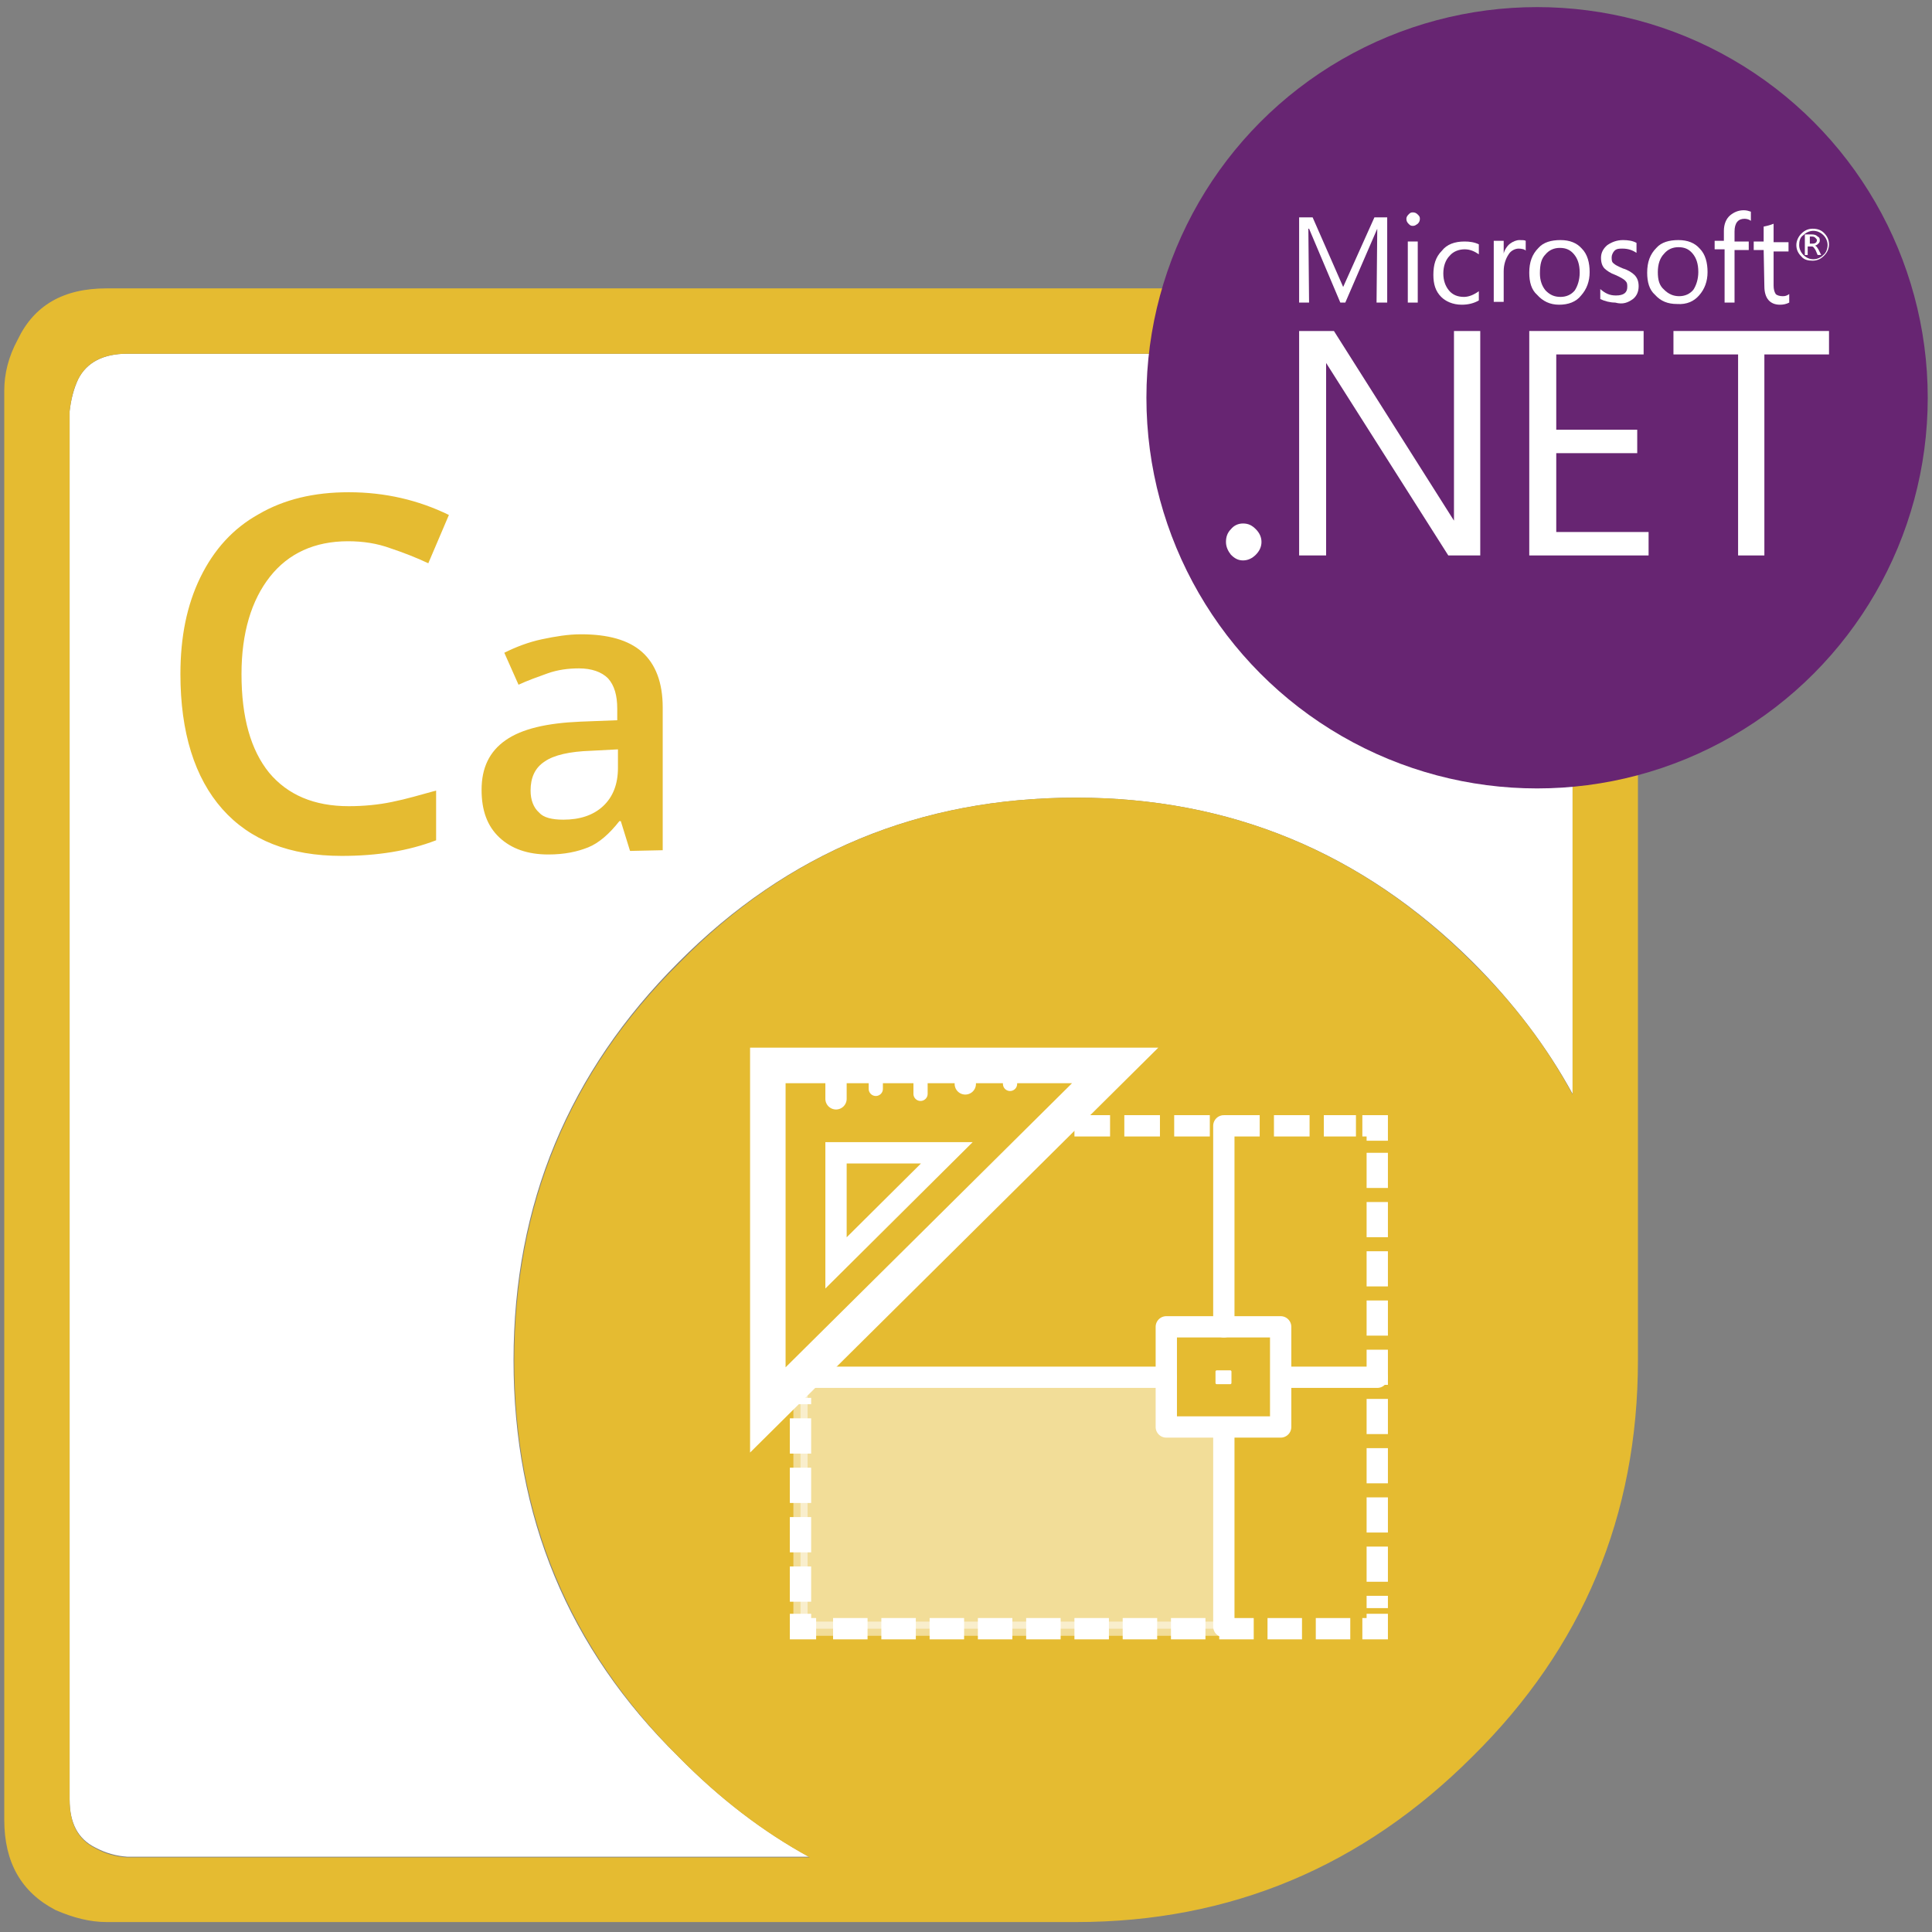
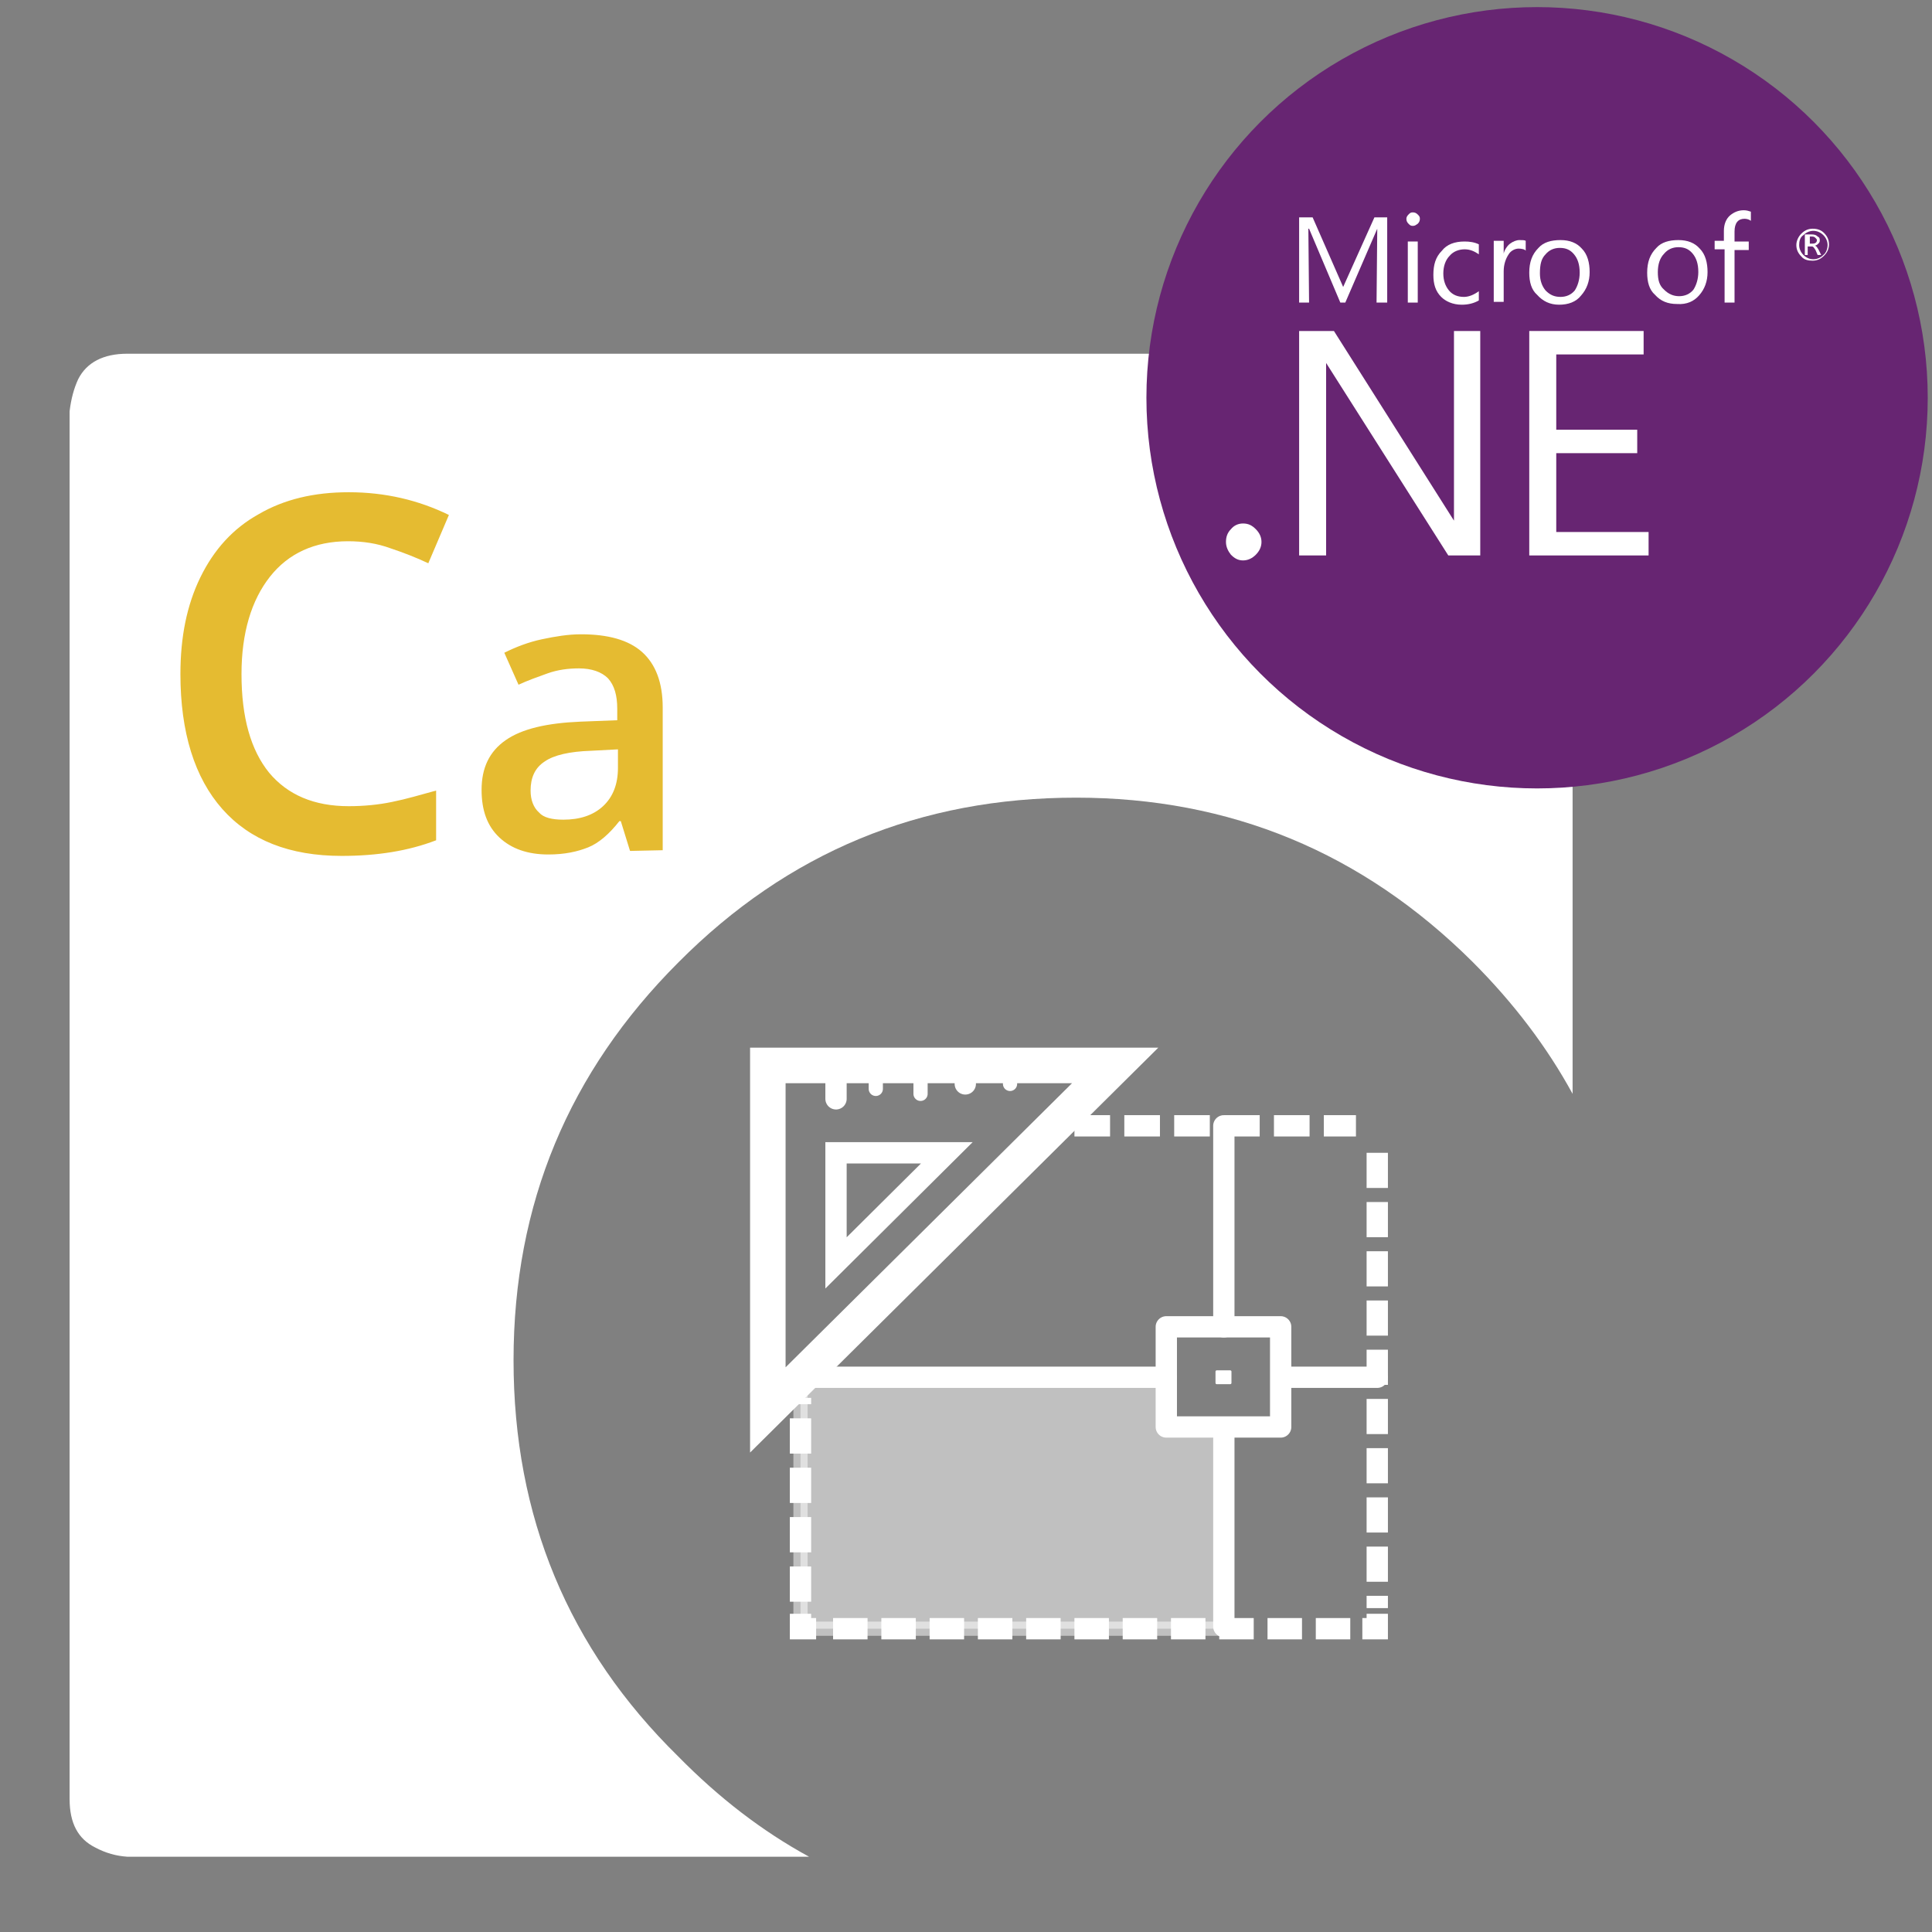
<svg xmlns="http://www.w3.org/2000/svg" xml:space="preserve" id="prefix__Aspose_PDF_for_Python_via__NET" x="0" y="0" style="enable-background:new 0 0 272 272" version="1.1" viewBox="0 0 272 272">
  <rect x="0" y="0" width="272" height="272" fill="#808080" stroke="none" />
  <style>.st2{fill:#E5BB31}.st11,.st3,.st8{fill:none;stroke:#fff;stroke-width:3;stroke-miterlimit:10}.st11,.st8{stroke-linecap:round;stroke-linejoin:round}.st11{stroke-width:2}.st14{fill:#fff}</style>
  <g id="prefix__Python_via__NET">
    <g id="_x2E_NET">
      <path id="XMLID_3_" d="M151.5 112.3c-22 0-40.6 7.7-56 23.2-15.4 15.4-23.2 34-23.2 56s7.7 40.6 23.2 55.8c5.7 5.8 11.8 10.5 18.4 14.1h-96c-1.5-.1-3-.5-4.5-1.3-2.4-1.2-3.6-3.4-3.6-6.8V57.9c.2-1.7.6-3.2 1.2-4.5 1.2-2.4 3.6-3.6 6.9-3.6h195.5l1.3.3c1.2.2 2.2.5 3 .9 2.5 1.2 3.7 3.5 3.7 6.9V154c-3.6-6.6-8.3-12.8-14.1-18.6-15.5-15.4-34.1-23.1-55.8-23.1z" style="fill-rule:evenodd;clip-rule:evenodd;fill:#fff" />
-       <path id="XMLID_1_" d="M151.5 112.3c21.7 0 40.3 7.7 55.8 23.2 5.8 5.7 10.5 11.9 14.1 18.6V57.9c0-3.5-1.2-5.8-3.7-6.9-.9-.4-1.9-.7-3-.9l-1.3-.3H17.9c-3.4 0-5.7 1.2-6.9 3.6-.6 1.2-1 2.7-1.2 4.5v195.5c0 3.4 1.2 5.6 3.6 6.8 1.4.8 2.9 1.2 4.5 1.3H114c-6.6-3.6-12.7-8.3-18.4-14.1-15.4-15.3-23.2-33.9-23.2-55.8s7.7-40.6 23.2-56c15.3-15.6 33.9-23.3 55.9-23.3zm67-71.4c2.1.4 3.7.9 4.9 1.6 4.8 2.3 7.2 6.5 7.2 12.5v136.5c0 21.9-7.8 40.5-23.3 55.8-15.5 15.5-34.1 23.3-55.8 23.3H15c-2.3 0-4.7-.6-7.2-1.7C3 266.4.6 262.2.6 256.2V55c0-2.4.6-4.8 1.9-7.2C4.8 43 8.9 40.6 15 40.6h201.2l2.3.3z" style="fill-rule:evenodd;clip-rule:evenodd;fill:#E5BB31" />
      <path d="M49 76.2c-4.7 0-8.4 1.7-11 5s-4 7.9-4 13.7c0 6.1 1.3 10.7 3.9 13.9 2.6 3.1 6.3 4.7 11.2 4.7 2.1 0 4.2-.2 6.1-.6 2-.4 4-1 6.2-1.6v7c-3.9 1.5-8.3 2.2-13.3 2.2-7.3 0-12.9-2.2-16.8-6.6-3.9-4.4-5.9-10.8-5.9-19 0-5.2.9-9.7 2.8-13.6 1.9-3.9 4.6-6.9 8.2-8.9 3.6-2.1 7.8-3.1 12.7-3.1 5.1 0 9.8 1.1 14.1 3.2l-2.9 6.8c-1.7-.8-3.5-1.5-5.3-2.1-1.9-.7-3.9-1-6-1zM88.7 119.8l-1.3-4.2h-.2c-1.4 1.8-2.9 3.1-4.4 3.7s-3.3 1-5.6 1c-2.9 0-5.2-.8-6.9-2.4s-2.5-3.8-2.5-6.7c0-3.1 1.1-5.4 3.4-7 2.3-1.6 5.8-2.4 10.5-2.6l5.2-.2v-1.6c0-1.9-.4-3.3-1.3-4.3-.9-.9-2.3-1.4-4.1-1.4-1.5 0-3 .2-4.4.7-1.4.5-2.8 1-4.1 1.6l-2-4.5c1.6-.8 3.4-1.5 5.3-1.9 1.9-.4 3.7-.7 5.5-.7 3.8 0 6.7.8 8.6 2.5 1.9 1.7 2.9 4.3 2.9 7.8v20.1l-4.6.1zm-9.4-4.4c2.3 0 4.2-.6 5.6-1.9 1.4-1.3 2.1-3.1 2.1-5.4v-2.6l-3.8.2c-3 .1-5.2.6-6.5 1.5-1.4.9-2 2.3-2 4.1 0 1.3.4 2.4 1.2 3.1.6.7 1.8 1 3.4 1z" class="st2" />
      <path d="M193.9 227.2v2.1h-2.1" class="st3" />
      <path d="M190.1 229.3h-74.4" style="fill:none;stroke:#fff;stroke-width:3;stroke-miterlimit:10;stroke-dasharray:4.854,1.942" />
      <path d="M114.9 229.3h-2.2v-2.1" class="st3" />
      <path d="M112.7 225.5v-28.7" style="fill:none;stroke:#fff;stroke-width:3;stroke-miterlimit:10;stroke-dasharray:4.965,1.986" />
      <path d="M112.7 195.9v-2.1l1.6-1.5" class="st3" />
      <path d="m115.5 191.1 18.6-18.4 14.4-14.2h42.4" style="fill:none;stroke:#fff;stroke-width:3;stroke-miterlimit:10;stroke-dasharray:5.016,2.006" />
-       <path d="M191.8 158.5h2.1v2.1" class="st3" />
      <path d="M193.9 162.3v64.1" style="fill:none;stroke:#fff;stroke-width:3;stroke-miterlimit:10;stroke-dasharray:4.95,1.98" />
      <path d="M164.2 186.8h16.1v14.1h-16.1z" class="st8" />
      <path d="M171.3 193.1h1.9v1.6h-1.9z" style="fill:#fff;stroke:#fff;stroke-width:.348;stroke-linecap:round;stroke-linejoin:round;stroke-miterlimit:10" />
      <path d="M157 150h-48.9v48.5z" style="fill:none;stroke:#fff;stroke-width:5;stroke-miterlimit:10" />
      <path d="M133.3 162.3h-15.6v15.5z" class="st3" />
      <path d="M117.7 149.8v4.9" class="st8" />
      <path d="M129.6 149.8v4.2" class="st11" />
      <path d="M135.9 150.5v2.1" class="st8" />
      <path d="M142.2 150.5v2.1M123.3 150.5v2.8" class="st11" />
      <path d="M172.3 186.8v-28.3M172.3 229v-27.7M164.2 193.9h-51.5M180.4 193.9h13.5" class="st8" />
      <path d="M172.2 229.3h-59.5v-35.4h51.5v6.7l8 .3z" style="opacity:.5;fill:#fff;stroke:#fff;stroke-width:2;stroke-linecap:round;stroke-linejoin:round;stroke-miterlimit:10;enable-background:new" />
    </g>
    <circle cx="216.4" cy="56" r="55" style="fill:#672572" />
    <g id="prefix__XMLID_2_">
-       <path id="prefix__XMLID_3_" d="M229.9 42.1c.5-.4.8-1 .8-1.8 0-.7-.2-1.2-.6-1.6-.3-.3-.9-.7-1.6-.9-.7-.3-1.1-.5-1.3-.7-.3-.2-.3-.5-.3-.9 0-.3.2-.7.4-.9.3-.3.7-.3 1.1-.3.8 0 1.4.2 2 .6v-1.4c-.5-.3-1.2-.4-1.9-.4-.9 0-1.6.3-2.2.7-.6.5-.9 1.1-.9 1.8s.2 1.2.5 1.5.9.7 1.5.9c.7.3 1.2.6 1.4.8.3.3.3.5.3.9 0 .8-.5 1.2-1.6 1.2-.9 0-1.5-.3-2.2-.9v1.4c.6.3 1.4.5 2.1.5 1.1.3 1.8 0 2.5-.5z" class="st14" />
      <path id="prefix__XMLID_29_" d="M242.8 42.6h1.4v-7.4h2V34h-2v-1.4c0-1.2.5-1.8 1.4-1.8.3 0 .7.1.9.3v-1.3c-.3-.1-.6-.2-1-.2-.8 0-1.4.3-1.9.7-.6.5-.9 1.3-.9 2.2v1.4h-1.3v1.2h1.4v7.5z" class="st14" />
      <path id="prefix__XMLID_30_" d="M198.9 31.8c.3 0 .4-.1.7-.3.2-.2.3-.4.3-.7s-.1-.4-.3-.6-.4-.3-.7-.3-.4.1-.6.3c-.2.2-.3.4-.3.6 0 .3.1.5.3.7s.3.3.6.3z" class="st14" />
      <path id="prefix__XMLID_31_" d="M205.8 42.9c.9 0 1.7-.2 2.4-.6V41c-.7.5-1.4.8-2.1.8-.9 0-1.6-.3-2.1-.9-.5-.6-.8-1.4-.8-2.4s.3-1.9.9-2.5c.5-.6 1.3-.9 2.1-.9s1.4.3 2 .7v-1.4c-.6-.3-1.3-.4-2-.4-1.4 0-2.5.4-3.2 1.3-.9.9-1.2 2-1.2 3.4 0 1.3.3 2.3 1.1 3.1.6.6 1.6 1.1 2.9 1.1z" class="st14" />
      <path id="prefix__XMLID_34_" d="M254.8 34.7h.3c.2 0 .3.2.5.5l.3.7h.5l-.4-.8c-.2-.3-.3-.5-.5-.5.3-.1.4-.2.5-.3.2-.2.2-.3.2-.5 0-.3-.1-.4-.3-.5-.2-.2-.4-.3-.9-.3h-.9v2.9h.4v-1.2h.3zm0-1.4h.3c.3 0 .4.1.5.2.1.1.2.2.2.3 0 .3-.2.5-.6.5h-.4v-1z" class="st14" />
-       <path id="prefix__XMLID_35_" d="M248.4 40.3c0 1.7.8 2.6 2.2 2.6.5 0 .9-.1 1.3-.3v-1.2c-.3.2-.5.3-.9.3s-.8-.1-1-.3c-.2-.3-.3-.7-.3-1.2v-4.8h2.1v-1.3h-2.1v-2.6c-.5.2-.9.3-1.4.4V34h-1.4v1.2h1.4l.1 5.1z" class="st14" />
      <path id="prefix__XMLID_40_" d="M255.2 36.7c.7 0 1.2-.3 1.6-.7s.7-.9.7-1.6c0-.7-.3-1.2-.7-1.6-.4-.4-.9-.6-1.6-.6-.7 0-1.2.3-1.6.7-.4.4-.7 1-.7 1.6 0 .7.3 1.2.7 1.6.4.5 1 .6 1.6.6zm-1.3-3.6c.4-.4.9-.6 1.4-.6s1 .2 1.4.6c.4.4.6.9.6 1.4s-.2 1.1-.6 1.4c-.4.4-.9.6-1.4.6s-1-.2-1.4-.6-.6-.9-.6-1.4.1-1.1.6-1.4z" class="st14" />
      <path id="prefix__XMLID_41_" d="M198.2 34h1.4v8.6h-1.4V34z" class="st14" />
      <path id="prefix__XMLID_44_" d="M219.5 42.9c1.3 0 2.4-.4 3.1-1.3.8-.9 1.2-2 1.2-3.3s-.3-2.5-1.1-3.3c-.7-.8-1.7-1.2-3-1.2s-2.4.3-3.1 1.1c-.9.9-1.3 2-1.3 3.5 0 1.3.3 2.4 1.1 3.1.8.9 1.8 1.4 3.1 1.4zm-1.9-7.1c.5-.6 1.2-.9 2-.9.9 0 1.5.3 2 .9.5.6.8 1.4.8 2.6 0 1-.3 1.9-.7 2.5-.5.6-1.2.9-2 .9-.9 0-1.5-.3-2.1-.9-.5-.6-.8-1.4-.8-2.4 0-1.3.2-2.1.8-2.7z" class="st14" />
      <path id="prefix__XMLID_47_" d="M239.2 41.6c.8-.9 1.2-2 1.2-3.3s-.3-2.5-1.1-3.3c-.7-.8-1.7-1.2-3-1.2s-2.4.3-3.1 1.1c-.9.9-1.3 2-1.3 3.5 0 1.3.3 2.4 1.1 3.1.8.9 1.8 1.3 3.1 1.3 1.4.1 2.4-.4 3.1-1.2zm-5.8-3.3c0-1.1.3-2 .9-2.6.5-.6 1.2-.9 2-.9.9 0 1.5.3 2 .9.5.6.8 1.4.8 2.6 0 1-.3 1.9-.7 2.5-.5.6-1.2.9-2 .9s-1.5-.3-2.1-.9c-.7-.6-.9-1.4-.9-2.5z" class="st14" />
      <path id="prefix__XMLID_48_" d="M219.1 63.8h11.4v-3.3h-11.4V49.9h12.3v-3.3h-16.1v31.6h16.8v-3.3h-13V63.8z" class="st14" />
-       <path id="prefix__XMLID_49_" d="M235.6 49.9h9.1v28.3h3.7V49.9h9.1v-3.3h-21.9v3.3z" class="st14" />
      <path id="prefix__XMLID_50_" d="M175 73.7c-.7 0-1.3.3-1.7.8-.5.5-.7 1.1-.7 1.8s.3 1.3.7 1.8c.5.5 1 .8 1.7.8s1.3-.3 1.8-.8.8-1.1.8-1.8-.3-1.3-.8-1.8-1-.8-1.8-.8z" class="st14" />
      <path id="prefix__XMLID_51_" d="M212.6 34.3c-.4.3-.8.9-.9 1.4v-1.8h-1.4v8.6h1.4v-4.3c0-1 .3-1.8.7-2.4.3-.5.9-.8 1.4-.8.4 0 .9.1 1 .3v-1.4c-.2-.1-.4-.1-.9-.1-.4 0-.9.2-1.3.5z" class="st14" />
      <path id="prefix__XMLID_52_" d="M184.2 32.2h.1l4.4 10.4h.7l4.5-10.4-.1 10.4h1.5v-12h-1.8l-4.4 9.8-4.3-9.8h-1.9v12h1.4l-.1-10.4z" class="st14" />
      <path id="prefix__XMLID_53_" d="m204.7 73.3-16.9-26.7h-4.9v31.6h3.8V51.1l17.2 27.1h4.5V46.6h-3.7v26.7z" class="st14" />
    </g>
  </g>
</svg>